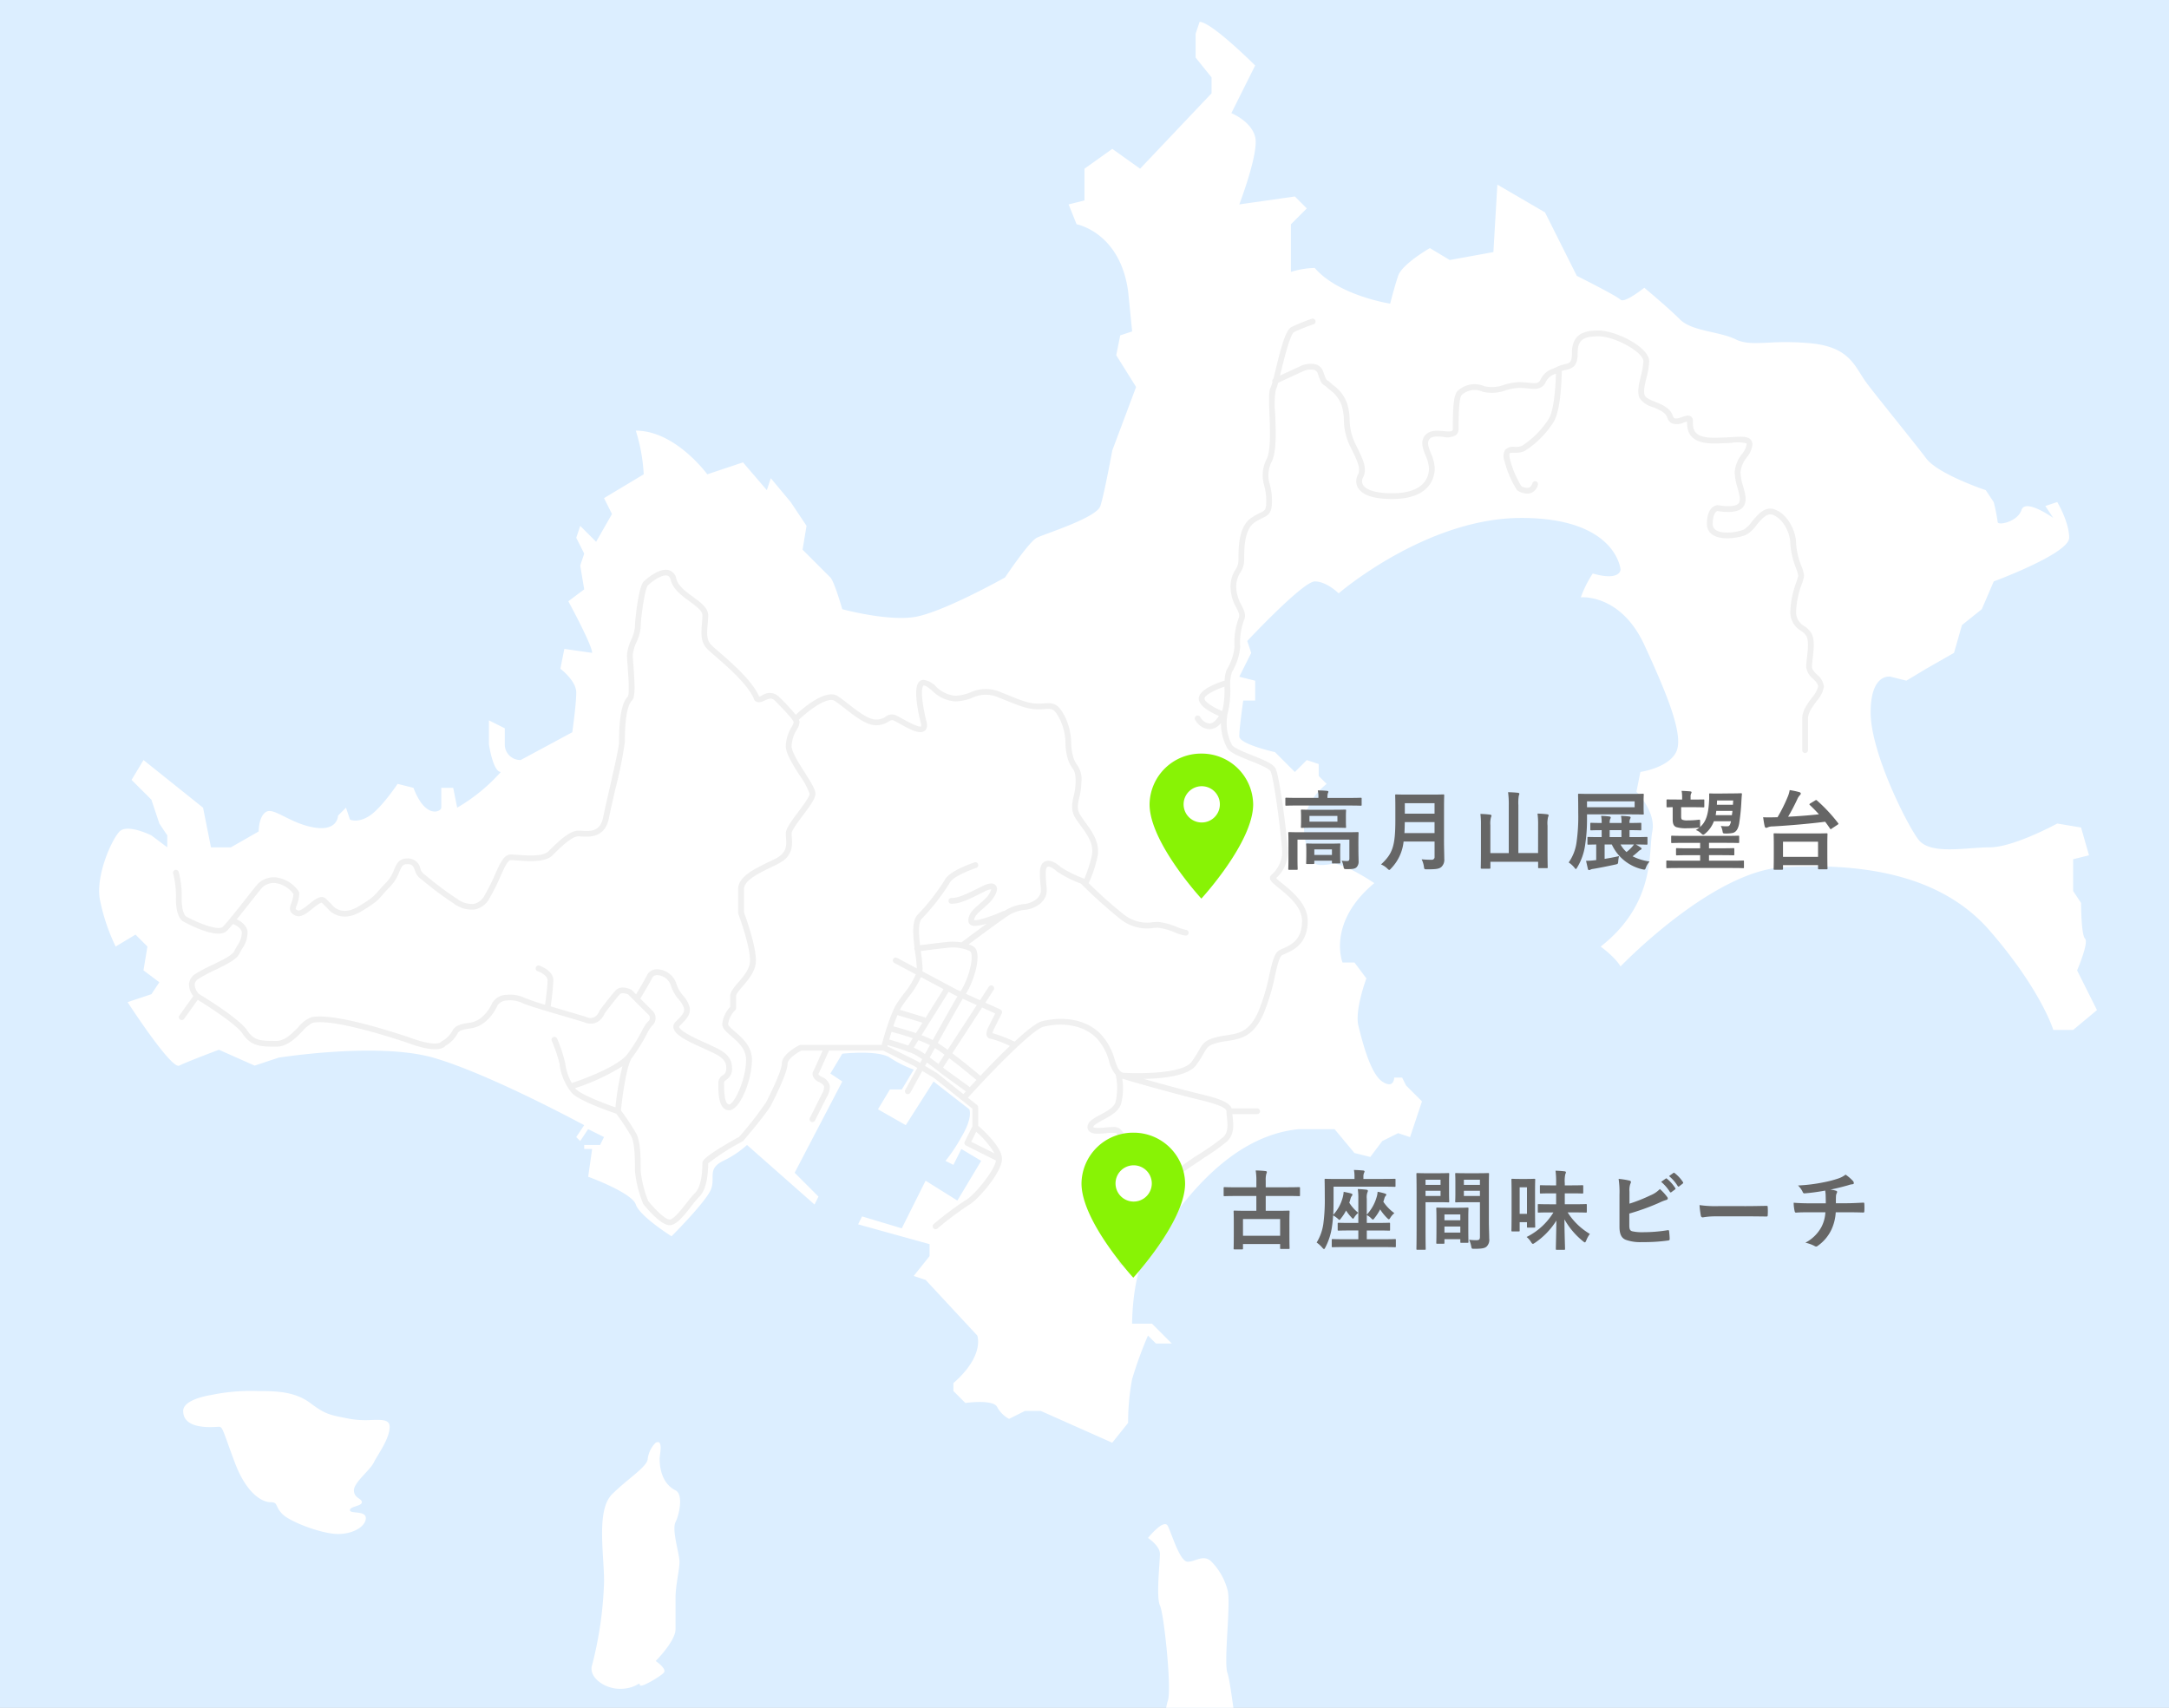
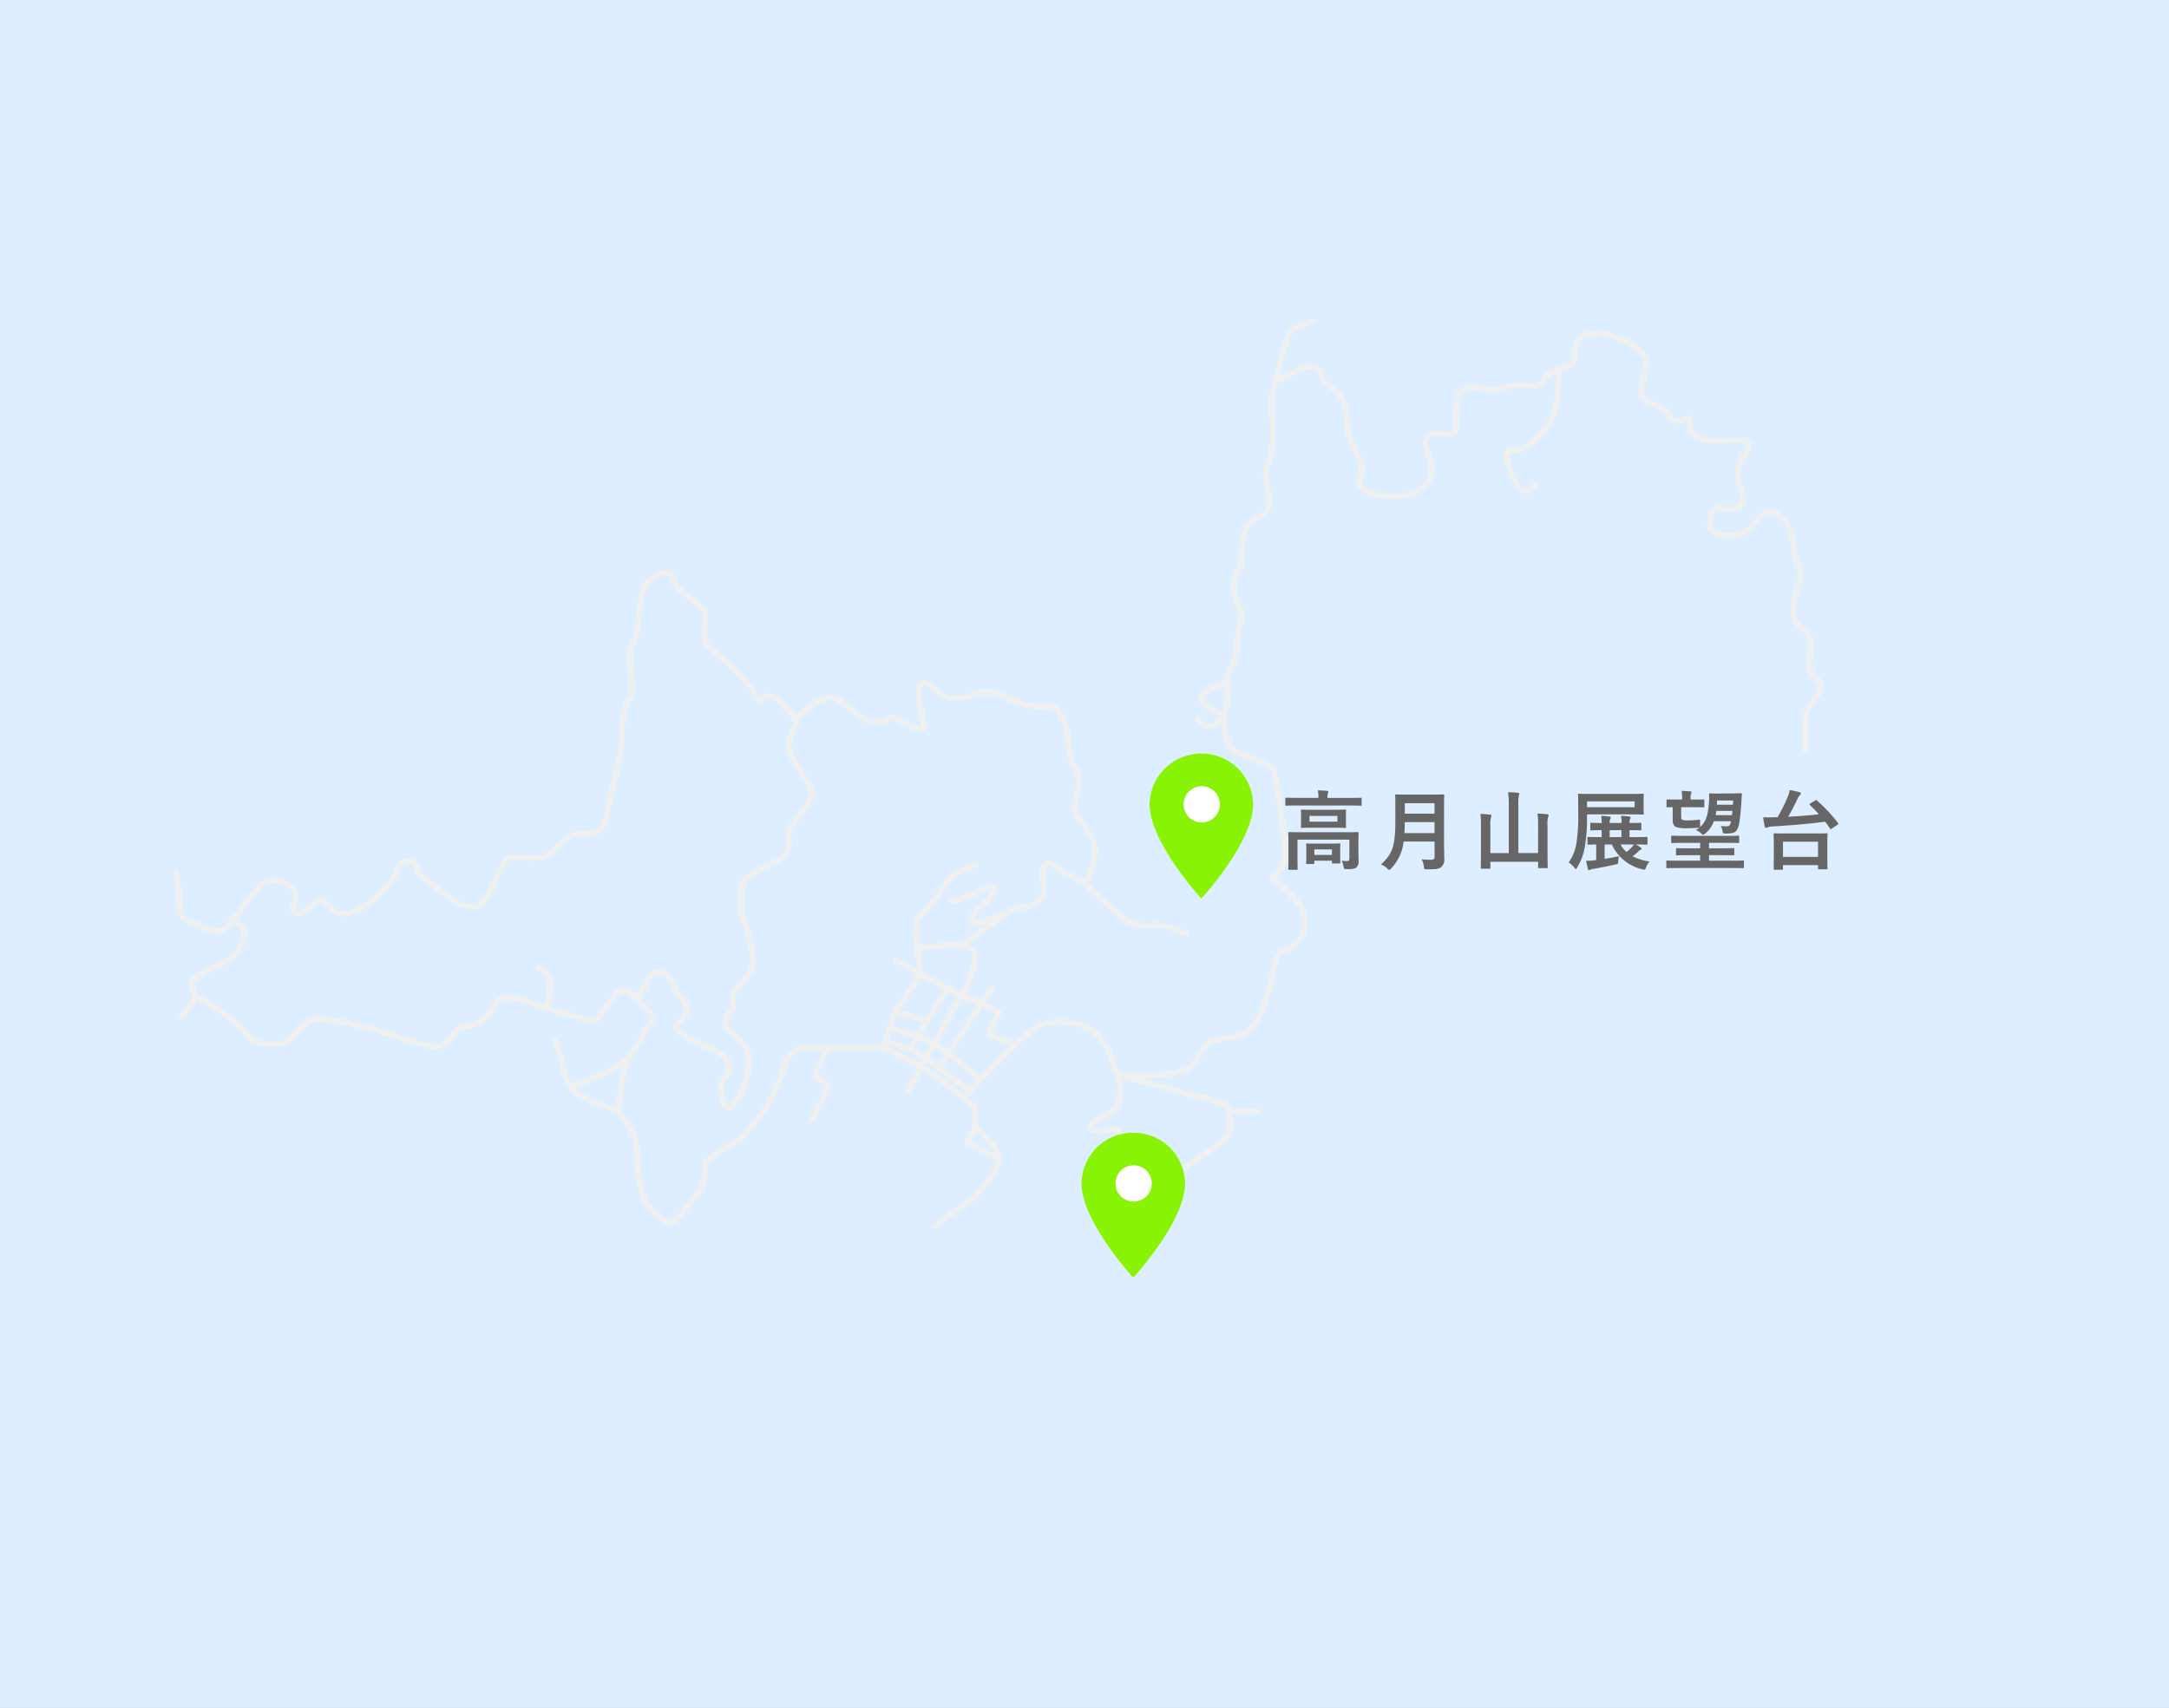
<svg xmlns="http://www.w3.org/2000/svg" width="400" height="315" viewBox="0 0 400 315">
  <rect x="0" y="0" width="400" height="315" fill="#333333" stroke="none" />
  <defs>
    <clipPath id="clip-path">
      <rect id="長方形_28" data-name="長方形 28" width="400" height="315" fill="none" />
    </clipPath>
    <clipPath id="clip-_10">
      <rect width="400" height="315" />
    </clipPath>
  </defs>
  <g id="_10" data-name="10" clip-path="url(#clip-_10)">
    <rect width="400" height="315" fill="#fff" />
    <g id="bg">
      <rect id="長方形_5" data-name="長方形 5" width="400" height="315" fill="#dceeff" />
    </g>
    <g id="グループ_58" data-name="グループ 58">
      <g id="グループ_57" data-name="グループ 57" clip-path="url(#clip-path)">
        <g id="グループ_56" data-name="グループ 56" transform="translate(18.291 4.031)">
-           <path id="合体_15" data-name="合体 15" d="M222.705,423.122c-1.464-2.2-2.929-3.66-5.858-3.66s-4.393-2.2-8.054-5.856-6.59-8.053-7.323-10.249.733-3.661,2.2-5.856,5.125-11.713,5.125-18.3-5.125-22.693-6.59-24.889-2.2-3.66-1.464-5.857,0-7.321,0-7.321l2.2-.732s-.732-9.517-5.857-14.641-3.661-5.857-2.2-7.321,1.465-6.588,2.2-8.784-.732-16.105-1.464-17.569,0-8.052,0-9.517-2.2-2.928-2.2-2.928,2.929-3.661,3.661-2.2,2.2,6.588,3.661,6.588,2.929-1.464,4.393,0a11.8,11.8,0,0,1,2.929,5.124c.733,2.2-.732,13.177,0,15.373s1.464,10.98,2.2,11.713,0,.732,0,2.928,0,8.784.732,10.981.732,7.32,2.2,10.249,12.447,12.444,15.376,13.177,2.2,1.464,4.394,2.2,7.322.732,9.519,2.2a60.829,60.829,0,0,1,10.25,9.517c2.2,2.928,4.393,8.784,3.661,10.981s-2.2,8.052-5.125,10.248-10.251,9.517-12.447,11.713-9.519,10.981-9.519,13.909v8.053s-2.2,3.66-3.661,3.66S224.169,425.319,222.705,423.122ZM90.909,303.067a69.544,69.544,0,0,0,2.2-15.373c0-5.124-1.464-13.177,1.464-16.1s6.59-5.124,6.59-6.588a5.111,5.111,0,0,1,1.464-2.928c1.464-.732.733,2.2.733,2.928s0,4.392,2.929,5.857c1.464.732.732,4.392,0,5.856s.732,5.856.732,7.321-.732,4.393-.732,6.588v5.857c0,2.2-3.662,5.856-3.662,5.856s2.2,1.464,1.464,2.2-4.393,2.928-4.393,2.2-.732.732-3.661.732S90.176,305.262,90.909,303.067ZM33.8,275.249c-1.464-1.464-.732-2.2-2.2-2.2s-4.393-1.464-6.59-7.321-2.2-6.588-2.929-6.588-6.59.732-6.59-2.928c0-2.2,5.125-2.928,5.125-2.928a35.678,35.678,0,0,1,8.787-.732c2.928,0,6.589,0,9.518,2.2s3.661,2.2,7.323,2.929a17.307,17.307,0,0,0,3.925.206c1.966-.057,3.4-.114,3.4,1.258,0,2.2-2.2,5.124-2.929,6.588s-3.661,3.66-3.661,5.124,1.464,1.464,1.464,2.2-2.2.732-2.2,1.464,2.928,0,2.928,1.464-2.2,2.929-5.126,2.929S35.261,276.713,33.8,275.249Zm139.851-19.033h-2.929l-2.929,1.464a5.467,5.467,0,0,1-2.2-2.2c-.732-1.464-5.858-.733-5.858-.733l-2.2-2.2v-1.464c5.857-5.124,4.393-8.785,4.393-8.785l-9.518-10.249-2.2-.732,2.929-3.66v-2.2l-13.18-3.66.732-1.464,7.322,2.2,4.393-8.784,5.857,3.66,4.394-7.321L159,207.9l-1.464,2.928-1.464-.732A29.113,29.113,0,0,0,159,205.7c2.2-3.659,1.464-5.124,1.464-5.124l-6.59-5.124-5.126,8.053-5.125-2.928,2.2-3.66h2.2l2.2-3.661a20.728,20.728,0,0,1-4.393-2.2c-2.2-1.464-8.786-.732-8.786-.732l-2.2,3.66,2.2,1.464-8.787,16.837,4.394,4.393-.732,1.464-12.448-10.981a18.118,18.118,0,0,1-4.393,2.928c-2.929,1.464-1.464,2.928-2.2,5.125s-7.323,8.784-7.323,8.784-5.857-3.661-6.589-5.856-8.787-5.124-8.787-5.124l.733-5.124H89.444v-.732h2.929L93.1,205.7l-2.929-1.464-1.464,2.2-.732-.732,1.464-2.2s-17.573-9.517-27.824-12.445-28.555,0-28.555,0l-4.393,1.464-6.59-2.928s-5.858,2.2-7.322,2.928-9.518-11.712-9.518-11.712l4.393-1.464,1.464-2.2-2.929-2.2.732-4.392-2.2-2.2-3.661,2.2a36.076,36.076,0,0,1-2.928-8.785c-.733-4.392,2.2-10.981,3.661-12.444s5.858.732,5.858.732l2.929,2.2v-2.2l-1.464-2.2-1.464-4.392L5.973,139.82l2.2-3.66,10.983,8.784,1.464,7.321h3.661l5.125-2.928s0-2.928,1.464-3.661,4.393,2.2,8.787,2.928,4.393-2.2,4.393-2.2l1.464-1.464.733,2.2s1.464.732,3.661-.732,5.126-5.857,5.126-5.857l2.928.732c2.2,5.857,5.126,4.392,5.126,3.661v-3.661h2.2l.732,3.661a33.087,33.087,0,0,0,8.054-6.588c-1.464,0-2.2-5.124-2.2-5.124V128.84L74.8,130.3v2.928a2.868,2.868,0,0,0,2.929,2.928l9.518-5.124s.733-5.124.733-7.321-2.929-4.392-2.929-4.392l.733-3.66,5.126.732c0-1.464-4.394-9.517-4.394-9.517l2.929-2.2-.733-4.392.733-2.2L87.98,95.165l.732-2.2L91.641,95.9l2.929-5.124L93.1,87.845l7.322-4.393A32.712,32.712,0,0,0,98.963,75.4c7.322,0,13.179,8.053,13.179,8.053l6.59-2.2,4.393,5.124.733-2.2,3.661,4.392,2.929,4.393-.733,4.392,5.125,5.124c.733.732,2.2,5.856,2.2,5.856s8.054,2.2,13.179,1.464,16.841-7.321,16.841-7.321,4.393-6.588,5.858-7.321S183.9,91.5,184.63,89.309s2.2-10.249,2.2-10.249l4.393-11.713-3.661-5.856.733-3.661,2.2-.732-.732-7.321c-1.464-10.981-9.518-12.445-9.518-12.445l-1.464-3.66,2.929-.733V27.085l5.125-3.66,5.126,3.66,13.179-13.908V10.248L202.2,6.588V2.2l.732-2.2c2.2,0,10.251,8.052,10.251,8.052l-4.393,8.784s3.661,1.464,4.393,4.392-2.929,12.445-2.929,12.445l10.251-1.464,2.2,2.2-2.929,2.928v8.784a15.973,15.973,0,0,1,4.393-.732c4.393,5.124,13.912,6.588,13.912,6.588s.732-2.928,1.465-5.124,5.857-5.124,5.857-5.124l3.66,2.2,8.054-1.464.732-12.445,8.787,5.124L272.5,46.85s7.322,3.661,8.054,4.392,4.393-2.2,4.393-2.2,4.393,3.66,6.59,5.857,7.322,2.2,10.25,3.66c1.674.837,3.587.717,6.285.6a50,50,0,0,1,7.627.134c7.322.733,8.054,4.393,10.251,7.321s8.787,10.981,10.983,13.908,10.983,5.857,10.983,5.857l1.464,2.2a31.705,31.705,0,0,1,.732,3.66c0,.733,3.661,0,4.393-2.2s5.858,1.464,5.858,1.464l-1.464-2.2,2.2-.732s2.2,3.66,2.2,6.588-13.912,8.053-13.912,8.053l-2.2,5.124-3.661,2.928-1.464,5.124-5.125,2.928-3.661,2.2-2.928-.732s-3.661-.732-3.661,6.588,6.589,20.5,8.786,23.426,8.787,1.464,13.179,1.464,12.448-4.392,12.448-4.392l4.393.732,1.465,5.124-2.929.732v5.856l1.464,2.2s0,5.856.733,6.588-1.464,5.857-1.464,5.857l1.464,2.928,2.2,4.392-4.393,3.661h-3.661s-2.2-7.321-11.715-18.3-24.895-12.445-38.074-11.713-30.02,18.3-30.02,18.3-.733-1.464-3.662-3.661c10.251-8.052,8.787-17.569,9.519-21.229s-2.929-7.321-2.929-7.321l.733-3.66s5.125-.732,6.589-3.661-1.464-10.249-5.858-19.765-11.716-8.785-11.716-8.785a20.758,20.758,0,0,1,2.2-4.392c5.126,1.464,5.126-.732,5.126-.732s-.733-9.517-18.306-9.517-33.682,13.909-33.682,13.909-2.2-2.2-4.393-2.2S211.722,114.2,211.722,114.2l.732,2.2-2.2,4.393,2.929.732v3.661h-2.2s-.732,5.124-.732,6.588,6.59,2.928,6.59,2.928l3.661,3.661,2.2-2.2,2.2.732v2.2l1.464,1.464c-7.322,5.857-2.929,13.909-2.2,14.641s3.661,0,3.661,0l2.2.732a42.017,42.017,0,0,1,5.125,2.928c-8.786,7.321-5.858,14.641-5.858,14.641h2.2l2.2,2.928s-2.2,5.857-1.465,8.784,2.2,8.785,4.393,10.249,2.2-.732,2.2-.732h1.464l.732,1.464,2.929,2.928-2.2,6.588-2.2-.732-2.929,1.464-2.2,2.928-2.929-.732-3.66-4.393h-6.59c-15.377,1.464-24.895,19.034-27.824,22.693s-2.929,13.177-2.929,13.177h3.661l3.661,3.661h-2.93l-1.464-1.464a72.925,72.925,0,0,0-2.929,8.052,43.468,43.468,0,0,0-.732,8.053l-2.929,3.661Z" fill="#fff" />
          <path id="合体_16" data-name="合体 16" d="M174.94,174.553a.535.535,0,0,1-.419-.629c.771-3.854,6.043-12.033,7.19-13.78-2.181-2.833-7.216-9.336-7.776-9.9a6.371,6.371,0,0,0-1.871.018c-1.272.111-2.473.216-3.068-.33a1.052,1.052,0,0,1-.343-.8c0-1.013,1.105-1.606,2.385-2.293,1.149-.616,2.45-1.315,2.769-2.268a11.417,11.417,0,0,0,.075-4.936.533.533,0,0,1-.011-.135,6.5,6.5,0,0,1-1.254-2.552,9.995,9.995,0,0,0-2.342-4.275c-2.65-2.649-6.771-2.8-9.744-2.056-1.994.5-9.317,7.989-13.93,13.089l1.686,1.349a.534.534,0,0,1,.2.417v3.413c.939.807,4.367,3.9,4.393,6.078q0,.025,0,.051c-.031,2.564-4.66,7.758-6.152,8.5a59.308,59.308,0,0,0-5.755,4.325.534.534,0,1,1-.684-.821,58.274,58.274,0,0,1,5.96-4.46c1.264-.632,5.145-5.146,5.532-7.261l-5.532-2.765a.534.534,0,0,1-.239-.716l1.408-2.817v-3.277l-7.094-5.673-2.143-1.286c-1.271,2.313-2.18,3.979-2.208,4.03a.534.534,0,0,1-.937-.511c.112-.2,1.006-1.843,2.229-4.069l-.57-.342-5.709-2.852H120.975l-1.822,4.076a.537.537,0,0,1-.11.159h0a.156.156,0,0,0-.026.1c.021.1.2.3.618.511a2.419,2.419,0,0,1,1.475,1.562,3.4,3.4,0,0,1-.5,2.082l-2.2,4.393a.534.534,0,0,1-.478.3.541.541,0,0,1-.239-.057.533.533,0,0,1-.239-.717l2.2-4.392a2.519,2.519,0,0,0,.412-1.4c-.036-.173-.167-.447-.906-.816a1.917,1.917,0,0,1-1.2-1.3,1.207,1.207,0,0,1,.245-.927l1.6-3.574h-3.939c-1.084.565-2.523,1.64-2.523,2.394,0,1.423-1.7,4.993-2.982,7.553-.756,1.512-5.02,6.492-5.2,6.7a.517.517,0,0,1-.146.119,40.908,40.908,0,0,0-6.316,4.03c-.009,2.092-.3,4.813-1.62,6.129a22.193,22.193,0,0,0-1.522,1.818c-1.4,1.781-2.72,3.463-3.981,3.463-1.638,0-4.294-3.216-4.81-3.86a.559.559,0,0,1-.079-.135,21.505,21.505,0,0,1-1.5-6.055c0-2.109,0-5-.676-6.35a40.347,40.347,0,0,0-2.779-4.177c-1.179-.4-6.677-2.309-8.1-3.737a10.139,10.139,0,0,1-2.353-5.5,27.615,27.615,0,0,0-1.427-4.193.534.534,0,0,1,.992-.4,25.844,25.844,0,0,1,1.5,4.59,9.9,9.9,0,0,0,1.2,3.6c1.517-.507,8.228-2.85,10.2-5.267a2.147,2.147,0,0,1,.206-.27,31.085,31.085,0,0,0,2.457-3.964,8.32,8.32,0,0,1,1.139-1.8.858.858,0,0,0,0-1.442l-3.595-3.594c-.4-.177-1.184-.389-1.508-.066-.64.64-2.514,3.118-2.833,3.542a3.442,3.442,0,0,1-.736,1.125,2.6,2.6,0,0,1-2.834.586c-.763-.254-2.229-.684-3.926-1.181-3.218-.943-6.866-2.011-7.859-2.508a5.085,5.085,0,0,0-2.55-.4,2.214,2.214,0,0,0-1.859.9,8.185,8.185,0,0,1-2.3,3.067,5.45,5.45,0,0,1-3.04,1.232c-.927.168-1.729.314-1.985.826a5.968,5.968,0,0,1-2.309,2.367c-.424.512-1.932,1.313-7.143-.641-3.986-1.329-13.686-4.357-17.281-3.637a5.693,5.693,0,0,0-1.887,1.528c-1.257,1.281-2.823,2.874-4.808,2.874-2.917,0-4.679,0-6.3-2.434-1.08-1.62-5.992-4.824-8.236-6.2l-2.512,3.516a.534.534,0,0,1-.869-.62l2.567-3.593a3.41,3.41,0,0,1-.791-2.276,2.456,2.456,0,0,1,1.2-1.819A28.5,28.5,0,0,1,7.3,119.195c1.693-.821,3.612-1.751,3.989-2.5.2-.407.409-.762.59-1.075a4.35,4.35,0,0,0,.818-2.346c0-.832-1.155-1.408-1.631-1.61-.446.531-.832.969-1.119,1.256-1.663,1.663-7.011-1.143-8.066-1.721-.209-.1-1.345-.842-1.345-4.2a16.641,16.641,0,0,0-.507-4.636.534.534,0,0,1,1.013-.337,17.119,17.119,0,0,1,.562,4.973c0,2.712.792,3.27.8,3.275,2.257,1.237,5.984,2.7,6.789,1.9.836-.835,2.714-3.22,4.223-5.136,1.266-1.607,2.057-2.607,2.367-2.917a4.24,4.24,0,0,1,3.094-1.064,6,6,0,0,1,4.291,2.572.535.535,0,0,1,.117.334,6.015,6.015,0,0,1-.465,2.238c-.269.725-.269.725.17.945.417.207,1.39-.578,2.1-1.152,1.064-.862,2.271-1.839,3.164-.944l1.1,1.1a.579.579,0,0,1,.057.067c.062.084,1.612,2.119,4.782.219,2.515-1.509,2.866-1.916,3.636-2.808.325-.377.73-.847,1.387-1.5a7.127,7.127,0,0,0,1.564-2.5c.448-1.055.871-2.051,2.475-2.051a2.323,2.323,0,0,1,2.359,1.829,1.917,1.917,0,0,0,.809,1.154.5.5,0,0,1,.138.1,58.33,58.33,0,0,0,5.776,4.326,4.574,4.574,0,0,0,3.137.978,2.95,2.95,0,0,0,1.966-1.541,35.863,35.863,0,0,0,1.969-3.934c.947-2.116,1.631-3.646,2.882-3.646.323,0,.764.032,1.274.07,1.751.128,4.681.341,5.67-.646,1.613-1.612,3.818-3.817,5.5-3.817.2,0,.431.013.677.027,1.585.093,3.38.2,3.925-2.526.264-1.321.713-3.283,1.188-5.361.772-3.37,1.731-7.565,1.731-8.443,0-4.582.53-7.339,1.621-8.43.348-.518.079-4.121-.037-5.66-.067-.893-.119-1.6-.119-2.015a8.209,8.209,0,0,1,.77-2.761,7.638,7.638,0,0,0,.694-2.363c0-1.173.651-7.461,1.621-8.43.026-.026,2.729-2.621,4.641-2.092a2,2,0,0,1,1.38,1.608c.328,1.308,1.731,2.337,3.089,3.332,1.433,1.05,2.785,2.041,2.785,3.386,0,.584-.049,1.16-.1,1.717-.131,1.528-.243,2.848.672,3.762.312.312.864.791,1.5,1.344,2.278,1.973,6.057,5.249,7.326,8.172a3.35,3.35,0,0,0,.589-.235,2.409,2.409,0,0,1,3.029.236,39.052,39.052,0,0,1,3.129,3.365c1.386-1.285,5.594-4.886,7.773-3.432.62.413,1.28.927,1.979,1.471,1.7,1.327,3.637,2.832,5.047,2.832a2.958,2.958,0,0,0,1.76-.523,1.9,1.9,0,0,1,2.139-.153c.236.118.547.292.9.489.759.424,3.067,1.714,3.521,1.443a1.123,1.123,0,0,0-.051-.592c-.568-2.275-1.377-6.278-.4-7.528a1.132,1.132,0,0,1,.919-.455,3.875,3.875,0,0,1,2.264,1.214,5.662,5.662,0,0,0,3.594,1.714,7.885,7.885,0,0,0,2.725-.6,6.852,6.852,0,0,1,5.528-.1c.492.2.944.38,1.364.55,2.638,1.07,3.962,1.607,5.759,1.607.385,0,.732-.024,1.038-.045,1.628-.112,2.538-.052,3.833,2.536a11.46,11.46,0,0,1,1.108,4.809,10.046,10.046,0,0,0,.386,2.582,5.172,5.172,0,0,0,.733,1.471,4.447,4.447,0,0,1,.759,3.09,12.345,12.345,0,0,1-.388,2.858c-.3,1.346-.5,2.234.3,3.434.252.378.526.757.8,1.138,1.343,1.852,2.865,3.951,2.2,6.608a23.954,23.954,0,0,1-1.5,4.5.533.533,0,0,1-.082.121,81.172,81.172,0,0,0,6.515,5.8,6.834,6.834,0,0,0,5.346,1.411c.325-.028.632-.053.923-.053a12.246,12.246,0,0,1,3.531.951,9.725,9.725,0,0,0,1.6.512.534.534,0,1,1,0,1.068,7.334,7.334,0,0,1-1.965-.578,12.043,12.043,0,0,0-3.161-.885c-.245,0-.531.024-.834.05a7.841,7.841,0,0,1-6.076-1.621,88.842,88.842,0,0,1-7.3-6.561,21.1,21.1,0,0,1-4.47-2.273c-.512-.512-1.337-.984-1.68-.839-.163.068-.337.416-.337,1.194a20,20,0,0,0,.113,2.031c.127,1.359.212,2.257-1,3.47a5.248,5.248,0,0,1-3.025,1.261,7.208,7.208,0,0,0-2.914,1c-1.728,1.152-5.793,4.17-7.38,5.353a6.826,6.826,0,0,1,.733.314,1.572,1.572,0,0,1,.789,1.076c.515,1.937-.86,5.96-2.041,7.738l2.607,1.184,1.62-2.492a.534.534,0,1,1,.9.582l-1.532,2.357,2.77,1.259a.533.533,0,0,1,.256.725l-1.464,2.928a3.187,3.187,0,0,0-.255.714,26.092,26.092,0,0,1,4.081,1.572c2.128-1.97,4.053-3.516,5.085-3.774,1.581-.4,7.027-1.394,10.758,2.336a11.01,11.01,0,0,1,2.6,4.693c.46,1.379.763,2.187,1.522,2.477,3.029.195,11,.206,12.646-1.987a18.565,18.565,0,0,0,1.37-2.121c.775-1.36,1.176-1.933,3.32-2.469.6-.151,1.2-.241,1.776-.328,2.292-.347,4.271-.646,5.917-4.488a37.886,37.886,0,0,0,2-6.7c.551-2.437.916-4.048,1.916-4.548.177-.088.374-.177.585-.272,1.483-.664,3.513-1.572,3.513-5.107,0-2.581-2.586-4.677-4.3-6.063-1.025-.831-1.589-1.288-1.617-1.816a.715.715,0,0,1,.212-.551,5.732,5.732,0,0,0,2.04-4.015c0-2.279-1.479-13.812-2.14-15.134-.275-.551-2.282-1.353-3.748-1.94-2.4-.957-3.88-1.6-4.307-2.453a9.785,9.785,0,0,1-1.093-4.519,2.848,2.848,0,0,1-2.091,1.154,3.229,3.229,0,0,1-2.674-1.759.534.534,0,1,1,.955-.478,2.193,2.193,0,0,0,1.719,1.17c.693,0,1.338-.782,1.715-1.389-1.241-.523-3.713-1.748-3.713-3.2,0-1.684,3.545-2.937,4.776-3.321a5.067,5.067,0,0,1,.405-2.042,9.943,9.943,0,0,0,1.409-4.154,12.863,12.863,0,0,1,.788-5.363c.235-.47-.008-1-.457-1.9a7.921,7.921,0,0,1-1.063-3.716,5.613,5.613,0,0,1,.882-3.24,3.272,3.272,0,0,0,.582-1.885c0-2.3,0-6.142,2.435-7.764a11.938,11.938,0,0,1,1.539-.859c.976-.471,1.152-.556,1.152-2.358a11.654,11.654,0,0,0-.344-2.578,6.569,6.569,0,0,1,.4-4.981c.8-1.592.65-5.292.533-8.266-.105-2.671-.148-4.216.2-4.911a6.94,6.94,0,0,0,.347-1.03.535.535,0,0,1,.165-.613c.143-.546.3-1.173.454-1.814,1.064-4.334,1.843-7.216,2.934-7.762A34.579,34.579,0,0,1,210.022.028a.534.534,0,0,1,.337,1.013,34.044,34.044,0,0,0-3.591,1.435c-.731.365-1.841,4.888-2.374,7.061-.083.336-.162.659-.238.965l3.615-1.668a4.348,4.348,0,0,1,3.156-.34,2.18,2.18,0,0,1,1.234,1.388c.455,1.362.566,1.428.737,1.528a2.622,2.622,0,0,1,.6.46c.146.146.332.3.548.474a6.921,6.921,0,0,1,2.51,3.395,10.858,10.858,0,0,1,.439,2.853,10.43,10.43,0,0,0,1,4.4c1.493,2.987,2.315,4.631,1.464,6.335a1.383,1.383,0,0,0,.012,1.366c.352.568,1.516,1.522,5.368,1.522,6.127,0,6.788-3.211,6.788-4.59a6.814,6.814,0,0,0-.629-2.359c-.507-1.285-1.081-2.741.053-3.875.85-.85,2.136-.736,3.27-.635.614.055,1.378.123,1.6-.079a.506.506,0,0,0,.1-.372c0-3.942.142-6.219.889-6.966a4.58,4.58,0,0,1,4.94-.861,6.337,6.337,0,0,0,3.647-.273,10.864,10.864,0,0,1,2.773-.487,16.4,16.4,0,0,1,1.7.108c1.375.138,1.866.151,2.214-.545a3.8,3.8,0,0,1,2.327-2.047c.251-.111.529-.232.841-.388a5.5,5.5,0,0,1,1.267-.414c.938-.218,1.366-.317,1.366-2.036,0-3.686,2.368-4.194,4.927-4.194,3.16,0,9.321,3.055,9.321,5.658a13.661,13.661,0,0,1-.5,3.054c-.309,1.282-.628,2.609-.285,3.3.232.464,1.037.791,1.888,1.137,1.3.529,2.778,1.129,3.266,2.593.112.337.258.408.305.431.321.158.934-.059,1.427-.233.6-.211,1.159-.409,1.592-.1a.922.922,0,0,1,.364.806c0,1.466,0,3.127,3.86,3.127,1.272,0,2.376-.063,3.264-.114,1.8-.1,2.883-.165,3.471.391a1.3,1.3,0,0,1,.388.989,4.436,4.436,0,0,1-1.024,2.339,5.141,5.141,0,0,0-1.173,2.785,9.8,9.8,0,0,0,.491,2.592c.359,1.273.7,2.475.185,3.5-.849,1.7-4.236,1.156-4.9,1.031-.318.058-.9.616-.9,2.39a1.24,1.24,0,0,0,.626,1.149c1.28.791,4.131.367,5.191-.163a6.06,6.06,0,0,0,1.428-1.431c1.044-1.268,2.347-2.844,4.105-2.258,2.408.8,4.026,3.938,4.026,6.363a14.093,14.093,0,0,0,.99,4.137,6.476,6.476,0,0,1,.475,1.719,6.132,6.132,0,0,1-.407,1.551,16.5,16.5,0,0,0-1.057,5.036,2.944,2.944,0,0,0,1.529,2.751,4.055,4.055,0,0,1,1.343,1.4c.582,1.163.375,2.939.193,4.506a15.8,15.8,0,0,0-.137,1.589c0,.511.458.969.942,1.453a3.232,3.232,0,0,1,1.255,2.207,5.2,5.2,0,0,1-1.347,2.668c-.741,1.01-1.582,2.155-1.582,3.189V79.6a.534.534,0,0,1-1.068,0V73.739c0-1.383.95-2.678,1.789-3.82a5.073,5.073,0,0,0,1.14-2.036c0-.511-.458-.969-.942-1.453a3.237,3.237,0,0,1-1.254-2.208,16.133,16.133,0,0,1,.144-1.713c.156-1.348.352-3.026-.088-3.9a3.145,3.145,0,0,0-1.027-1.025,3.984,3.984,0,0,1-1.957-3.607,17.368,17.368,0,0,1,1.112-5.374,7.9,7.9,0,0,0,.352-1.214,8.738,8.738,0,0,0-.415-1.368,14.856,14.856,0,0,1-1.049-4.489c0-2.011-1.354-4.7-3.3-5.35-.988-.33-1.844.59-2.945,1.924a6.425,6.425,0,0,1-1.773,1.707c-1.2.6-4.493,1.188-6.23.116a2.307,2.307,0,0,1-1.133-2.057c0-3.422,1.917-3.462,2-3.462a.522.522,0,0,1,.1.011c1.064.211,3.4.381,3.811-.447.329-.659.057-1.621-.258-2.735A10.75,10.75,0,0,1,288,28.352a6.045,6.045,0,0,1,1.355-3.382,3.826,3.826,0,0,0,.842-1.741.3.3,0,0,0-.053-.213,6.408,6.408,0,0,0-2.677-.1c-.9.052-2.023.116-3.325.116-4.784,0-4.924-2.571-4.928-4.062-.157.04-.373.117-.532.173a2.977,2.977,0,0,1-2.252.186,1.7,1.7,0,0,1-.849-1.053c-.333-1-1.514-1.478-2.656-1.942a4.331,4.331,0,0,1-2.441-1.649c-.519-1.037-.169-2.488.2-4.024a12.96,12.96,0,0,0,.473-2.8c0-1.673-5.244-4.59-8.252-4.59-2.957,0-3.859.731-3.859,3.126,0,2.378-.951,2.788-2.193,3.077a6.147,6.147,0,0,0-.738.2c-.021,1.522-.189,7.417-1.552,9.46a17.241,17.241,0,0,1-5.33,5.306,3.979,3.979,0,0,1-1.812.3c-.36,0-.81,0-.9.121-.028.037-.16.265.065,1.167a18,18,0,0,0,2.063,4.864,1.954,1.954,0,0,0,1.4.286,1.131,1.131,0,0,0,.639-.8.534.534,0,1,1,1.013.337,2.135,2.135,0,0,1-1.307,1.469,2.03,2.03,0,0,1-.664.107,3.518,3.518,0,0,1-1.761-.569.535.535,0,0,1-.148-.148,18.6,18.6,0,0,1-2.27-5.291,2.363,2.363,0,0,1,.128-2.084,2.049,2.049,0,0,1,1.773-.536,2.976,2.976,0,0,0,1.306-.183,16.379,16.379,0,0,0,4.92-4.943c.994-1.491,1.3-5.974,1.363-8.379l-.1.046a2.815,2.815,0,0,0-1.8,1.547c-.7,1.39-1.948,1.265-3.277,1.131a15.445,15.445,0,0,0-1.595-.1,9.918,9.918,0,0,0-2.5.45,7.234,7.234,0,0,1-4.26.254,3.556,3.556,0,0,0-3.847.6c-.575.576-.575,4.67-.575,6.211a1.5,1.5,0,0,1-.448,1.16,3.146,3.146,0,0,1-2.413.355c-.946-.084-1.924-.171-2.421.326-.608.608-.325,1.433.186,2.73a7.674,7.674,0,0,1,.7,2.75c0,1.327-.566,5.658-7.856,5.658-3.333,0-5.444-.682-6.276-2.028a2.428,2.428,0,0,1-.059-2.405c.613-1.225-.038-2.527-1.464-5.379a11.456,11.456,0,0,1-1.108-4.808,10.088,10.088,0,0,0-.386-2.582,5.927,5.927,0,0,0-2.173-2.906c-.228-.186-.444-.362-.627-.545a1.605,1.605,0,0,0-.384-.294c-.475-.278-.673-.5-1.208-2.11a1.121,1.121,0,0,0-.628-.739,3.364,3.364,0,0,0-2.289.315l-4.421,2.04a8.621,8.621,0,0,1-.464,1.381,17.933,17.933,0,0,0-.088,4.392c.129,3.257.274,6.947-.645,8.785a5.556,5.556,0,0,0-.312,4.279,12.662,12.662,0,0,1,.369,2.8c0,2.268-.455,2.691-1.755,3.319a11.015,11.015,0,0,0-1.412.786c-1.959,1.306-1.959,4.793-1.959,6.876a4.3,4.3,0,0,1-.725,2.418,4.588,4.588,0,0,0-.739,2.706,6.935,6.935,0,0,0,.95,3.239c.485.97.943,1.886.458,2.856a12.1,12.1,0,0,0-.676,4.885,10.829,10.829,0,0,1-1.521,4.631,7.421,7.421,0,0,0-.309,2.872A17.491,17.491,0,0,1,194.6,72.4a8.672,8.672,0,0,0,.692,6.22c.275.551,2.282,1.354,3.748,1.939,2.4.958,3.88,1.6,4.307,2.454.786,1.571,2.253,13.362,2.253,15.611a6.546,6.546,0,0,1-2.162,4.577,13.907,13.907,0,0,0,1.13.976c1.754,1.422,4.692,3.8,4.692,6.893,0,4.226-2.595,5.387-4.145,6.081-.2.087-.38.17-.543.252-.547.274-.938,2-1.353,3.828a38.7,38.7,0,0,1-2.057,6.885c-1.881,4.388-4.35,4.762-6.738,5.124-.553.084-1.125.17-1.677.308-1.787.447-1.988.8-2.652,1.962a19.43,19.43,0,0,1-1.444,2.232c-1.47,1.961-6.151,2.431-9.645,2.495,3.2.9,7.329,2.019,9.348,2.523l.887.218c2.8.683,5.457,1.332,6,2.694h4.694a.534.534,0,1,1,0,1.068h-4.565c.015.176.034.361.054.55.147,1.389.329,3.119-.969,4.418a39.333,39.333,0,0,1-4.215,3.024c-2.938,1.97-6.594,4.42-7.433,5.679-2.224,3.334-6.6,10.491-7.243,13.718a.535.535,0,0,1-.629.418ZM85.462,150.365c.788,1.577.788,4.489.788,6.828a20.319,20.319,0,0,0,1.4,5.586c1.157,1.432,3.106,3.4,3.926,3.4.741,0,2.186-1.839,3.142-3.056a22.809,22.809,0,0,1,1.606-1.912c.831-.832,1.308-2.828,1.308-5.479,0-.312,0-1.041,6.781-4.812a64.9,64.9,0,0,0,4.991-6.407c1.907-3.815,2.872-6.2,2.872-7.082,0-1.744,2.894-3.24,3.224-3.406a.54.54,0,0,1,.239-.056H130.7c.364-1.384,1.611-5.885,2.9-7.815.375-.562.8-1.126,1.207-1.672a14.016,14.016,0,0,0,2.168-3.527l-3.914-2.087a.534.534,0,1,1,.5-.942l3.608,1.923a24.565,24.565,0,0,0-.265-2.609c-.032-.242-.064-.487-.1-.733a.534.534,0,0,1-.062-.5c-.3-2.485-.466-5,.579-6.044a39.615,39.615,0,0,0,5.026-6.45c.808-1.616,4.963-3.039,5.434-3.2a.534.534,0,1,1,.338,1.012c-1.617.539-4.356,1.739-4.817,2.661a40.636,40.636,0,0,1-5.225,6.727c-.669.668-.536,2.884-.308,4.872,1.508-.2,5.163-.659,5.787-.659a10.651,10.651,0,0,1,1.846.131l.03-.024c.15-.112,2.415-1.81,4.625-3.422a8.071,8.071,0,0,1-2.147.4,1.517,1.517,0,0,1-.817-.182.881.881,0,0,1-.41-.765c0-1.317.91-2.1,1.964-3.017.365-.315.742-.642,1.121-1.021a3.839,3.839,0,0,0,1.125-1.768,3.2,3.2,0,0,0-1.241.427c-3,1.5-4.507,2.253-6.1,2.253a.534.534,0,1,1,0-1.068c1.338,0,2.766-.714,5.613-2.137.5-.248,1.992-.995,2.606-.141.643.89-.538,2.476-1.252,3.19-.406.406-.816.76-1.177,1.074-.973.841-1.542,1.369-1.592,2.1.626.121,3.03-.62,5.345-1.661a.532.532,0,0,1,.269-.045l.142-.1A8.172,8.172,0,0,1,156.83,108a4.32,4.32,0,0,0,2.461-.966c.858-.858.817-1.3.693-2.616-.052-.556-.117-1.248-.117-2.131,0-1.173.336-1.907,1-2.181.989-.407,2.253.48,2.844,1.071a21.887,21.887,0,0,0,4.214,2.078.547.547,0,0,1,.138.081,25.754,25.754,0,0,0,1.343-4.108c.544-2.176-.705-3.9-2.029-5.723-.285-.393-.568-.782-.826-1.171-1.054-1.581-.761-2.882-.452-4.26a11.291,11.291,0,0,0,.362-2.624c0-1.645-.228-1.982-.574-2.49a6.224,6.224,0,0,1-.863-1.734,10.831,10.831,0,0,1-.438-2.852,10.428,10.428,0,0,0-1-4.4c-1.036-2.072-1.481-2.041-2.8-1.949-.325.023-.691.048-1.113.048-2.006,0-3.394-.563-6.161-1.685-.419-.17-.869-.353-1.359-.548a5.821,5.821,0,0,0-4.778.111,8.861,8.861,0,0,1-3.078.659,6.6,6.6,0,0,1-4.274-1.96c-.6-.5-1.169-.969-1.583-.969-.027,0-.043,0-.077.044-.386.5-.365,2.775.595,6.613.2.8.087,1.375-.338,1.7-.885.677-2.574-.177-4.69-1.36-.335-.188-.63-.353-.854-.465-.505-.253-.645-.168-1.11.112a4.013,4.013,0,0,1-2.312.676c-1.776,0-3.773-1.554-5.7-3.057-.683-.532-1.328-1.034-1.915-1.425-1.283-.854-4.631,1.59-6.606,3.467a1.251,1.251,0,0,1,.114.481,3.146,3.146,0,0,1-.508,1.35,6.287,6.287,0,0,0-.956,3.042c0,1.054,1.356,3.189,2.446,4.9,1.207,1.9,1.948,3.107,1.948,3.88,0,.849-.87,2.07-2.3,3.981-.882,1.176-2.09,2.785-2.09,3.339,0,.22.018.457.036.707.1,1.394.258,3.5-2.528,4.9-.365.182-.741.366-1.121.549-2.424,1.176-5.174,2.508-5.174,4.1v4.3c.291.788,2.2,6.059,2.2,8.881,0,1.913-1.345,3.48-2.426,4.739-.607.708-1.236,1.44-1.236,1.849v2.2a.534.534,0,0,1-.156.377,4.485,4.485,0,0,0-1.308,2.551c0,.322.681.908,1.281,1.425,1.313,1.13,3.112,2.676,3.112,5.164,0,3.764-2.21,9.318-4.2,9.318s-2-3.2-2-4.926a1.693,1.693,0,0,1,.842-1.541c.348-.252.622-.451.622-1.387,0-1.592-1.421-2.261-2.8-2.909-.2-.093-.389-.184-.571-.274-.233-.116-.58-.271-.992-.454-2.693-1.2-5.131-2.384-5.373-3.691a1.2,1.2,0,0,1,.369-1.1c1.526-1.525,1.9-1.969,1.365-3.044a5.626,5.626,0,0,0-.812-1.186,6.715,6.715,0,0,1-1.414-2.544,2.792,2.792,0,0,0-2.342-1.856,1.054,1.054,0,0,0-1.067.462c-.6,1.191-1.76,3.114-2.216,3.857l2.116,2.115a1.9,1.9,0,0,1,0,2.951,8.255,8.255,0,0,0-.955,1.549,32.163,32.163,0,0,1-2.51,4.053.522.522,0,0,1-.068.093l-.078.105q-.059.079-.124.158c-.872,1.424-1.636,6.442-1.947,9.617A40.531,40.531,0,0,1,85.462,150.365Zm89.228-.87c.659.658,6.04,7.626,7.69,9.768a52.362,52.362,0,0,1,7.269-5.412,42.064,42.064,0,0,0,4.055-2.892c.939-.938.8-2.266.663-3.55a11.664,11.664,0,0,1-.087-1.2c0-.9-3.313-1.708-5.292-2.191l-.894-.22c-2.685-.671-10.542-2.8-13.04-3.613a11.238,11.238,0,0,1-.236,4.728c-.451,1.356-1.952,2.162-3.276,2.872-.811.435-1.821.977-1.821,1.352.206.242,1.587.121,2.25.063.506-.044.969-.085,1.373-.085A1.855,1.855,0,0,1,174.69,149.495Zm-27.485,2.335,4.311,2.155a16.257,16.257,0,0,0-3.393-3.991Zm-72.827-9.656c1.014,1.014,5.093,2.575,7.213,3.316a53.97,53.97,0,0,1,1.289-7.578,39.887,39.887,0,0,1-8.715,4.032C74.235,142.024,74.306,142.1,74.379,142.174Zm15.155-22.139a3.849,3.849,0,0,1,3.28,2.583,5.747,5.747,0,0,0,1.221,2.2,6.606,6.606,0,0,1,.947,1.391c.9,1.808-.078,2.79-1.564,4.277-.086.086-.079.125-.075.153.16.863,3.5,2.349,4.758,2.909.429.191.792.353,1.035.474.174.087.359.175.549.264,1.437.677,3.407,1.606,3.407,3.874a2.357,2.357,0,0,1-1.064,2.252c-.291.211-.4.29-.4.676,0,.955,0,3.859.93,3.859.883,0,3.127-4.494,3.127-8.25,0-2-1.519-3.3-2.74-4.355-.924-.794-1.653-1.422-1.653-2.234a5.314,5.314,0,0,1,1.464-3.139v-1.986c0-.8.692-1.611,1.493-2.544,1.017-1.184,2.169-2.527,2.169-4.044,0-2.8-2.141-8.54-2.163-8.6a.544.544,0,0,1-.033-.188v-4.392c0-2.258,2.936-3.682,5.776-5.058.376-.182.748-.363,1.11-.544,2.145-1.072,2.041-2.491,1.941-3.863-.021-.276-.039-.54-.039-.784,0-.848.87-2.07,2.3-3.98.881-1.175,2.09-2.786,2.09-3.34a13.145,13.145,0,0,0-1.782-3.309c-1.283-2.022-2.611-4.112-2.611-5.476a7.273,7.273,0,0,1,1.083-3.547,3.5,3.5,0,0,0,.382-.846c-.09-.6-2.483-2.993-3.5-4.015-.565-.565-1.062-.377-1.824-.023-.536.249-1.27.59-1.837.023a.546.546,0,0,1-.119-.179c-1.09-2.726-4.858-5.991-7.109-7.941-.681-.591-1.22-1.057-1.558-1.4-1.266-1.265-1.121-2.965-.981-4.608.045-.535.092-1.088.092-1.626,0-.8-1.14-1.639-2.348-2.525-1.441-1.055-3.073-2.252-3.494-3.934-.178-.713-.517-.807-.628-.838-1-.274-2.952,1.17-3.6,1.819-.519.578-1.308,5.872-1.308,7.675a8.209,8.209,0,0,1-.77,2.76,7.632,7.632,0,0,0-.694,2.365c0,.378.054,1.1.117,1.936.3,4,.332,5.889-.274,6.494s-1.308,2.412-1.308,7.675a76.919,76.919,0,0,1-1.757,8.681c-.473,2.07-.921,4.026-1.182,5.332-.727,3.634-3.53,3.47-5.033,3.383-.224-.013-.432-.026-.616-.026-1.243,0-3.436,2.192-4.746,3.5-1.335,1.336-4.446,1.11-6.506.957-.489-.036-.912-.067-1.2-.067-.559,0-1.214,1.465-1.907,3.015a36.688,36.688,0,0,1-2.028,4.047,3.963,3.963,0,0,1-2.7,2.043A5.546,5.546,0,0,1,51.7,107.83a58.344,58.344,0,0,1-5.843-4.374,2.936,2.936,0,0,1-1.243-1.672c-.3-.746-.46-1.157-1.367-1.157-.855,0-1.04.336-1.492,1.4a8.138,8.138,0,0,1-1.792,2.834c-.63.629-1,1.063-1.334,1.445-.82.952-1.232,1.429-3.894,3.027-3.752,2.253-5.867-.1-6.165-.466l-1.077-1.077c-.214-.215-1.205.588-1.738,1.019-1.089.882-2.215,1.794-3.249,1.276-1.3-.648-.962-1.548-.693-2.271a5.218,5.218,0,0,0,.394-1.681,4.887,4.887,0,0,0-3.4-2.026,3.191,3.191,0,0,0-2.279.754c-.281.281-1.253,1.516-2.283,2.823-.823,1.045-1.7,2.161-2.483,3.12.756.367,1.994,1.167,1.994,2.464a5.3,5.3,0,0,1-.962,2.88c-.182.315-.37.642-.559,1.019-.539,1.077-2.453,2-4.479,2.987a27.917,27.917,0,0,0-3.025,1.61,1.432,1.432,0,0,0-.732,1.036,2.7,2.7,0,0,0,.774,1.761c.776.468,7.437,4.528,8.893,6.711,1.305,1.958,2.508,1.958,5.413,1.958,1.536,0,2.87-1.357,4.046-2.555a5.738,5.738,0,0,1,2.44-1.827c3.705-.738,12.772,1.987,17.846,3.678,4.858,1.82,5.892,1.021,5.972.949a.543.543,0,0,1,.211-.188,4.967,4.967,0,0,0,1.957-1.957c.5-.99,1.642-1.2,2.75-1.4A4.611,4.611,0,0,0,56.783,129a7.331,7.331,0,0,0,2.1-2.79,3.165,3.165,0,0,1,2.717-1.482,6.151,6.151,0,0,1,3.124.512,37.291,37.291,0,0,0,3.889,1.315c.151-1.069.464-3.423.464-4.5,0-.881-1.356-1.532-1.832-1.691a.533.533,0,1,1,.338-1.012c.1.034,2.562.874,2.562,2.7a47.464,47.464,0,0,1-.5,4.808c.922.275,1.872.553,2.758.813,1.708.5,3.183.933,3.964,1.193a1.567,1.567,0,0,0,1.741-.329,2.338,2.338,0,0,0,.511-.8.556.556,0,0,1,.079-.151c.091-.121,2.229-2.967,2.979-3.718.976-.975,2.628-.192,2.812-.1a.52.52,0,0,1,.139.1l.768.768c.513-.842,1.518-2.518,2.038-3.558a2.01,2.01,0,0,1,1.882-1.057Q89.424,120.026,89.533,120.035Zm51.373,19.131a.547.547,0,0,1,.059.041l4.8,3.84.456-.5-4.44-3.221c-.034-.027-1.382-1.1-2.746-2.1l-.339.616Zm1.523-.692,4.519,3.278c.359-.389.771-.833,1.222-1.315-.631-.528-2.9-2.409-5.031-4.028l-1.128,1.734C142.249,138.33,142.4,138.451,142.429,138.474Zm6.474,1.183c1.6-1.7,3.565-3.716,5.44-5.5a20.257,20.257,0,0,0-3.461-1.319.824.824,0,0,1-.722-.382c-.328-.531.012-1.389.245-1.854l1.217-2.433-2.412-1.1-5.487,8.439C145.96,137.2,148.321,139.169,148.9,139.657Zm-7.738-2.171,1.117-1.718c-.642-.471-1.247-.9-1.765-1.225-.326.589-.647,1.171-.961,1.739C140.123,136.694,140.688,137.12,141.165,137.486Zm-3.955-.536.571.342.38-.69a13.33,13.33,0,0,0-1.428-.893c-.254-.127-.576-.263-.934-.4h-.017a.531.531,0,0,1-.283-.081.543.543,0,0,1-.082-.063c-1.561-.572-3.537-1.133-3.622-1.156l-.055.207Zm0-2.2a13.81,13.81,0,0,1,1.468.909l.913-1.653a20.736,20.736,0,0,0-2.132-.91l-.862,1.377C136.823,134.572,137.03,134.665,137.209,134.754Zm5.655.118,5.362-8.247-2.584-1.174c-.99,1.666-2.812,4.916-4.609,8.158C141.574,133.949,142.2,134.387,142.865,134.872Zm-10.783-1.894c.106.031,1.926.546,3.5,1.11l.847-1.353c-1.613-.548-3.19-.983-3.922-1.177-.16.509-.3.993-.425,1.419Zm8.026.1c1.757-3.169,3.539-6.348,4.558-8.07l-.594-.27-1.032-.55-5,7.991A20.921,20.921,0,0,1,140.108,133.076Zm-3.1-1.271,1.212-1.936-4.617-1.394c-.271.647-.532,1.36-.77,2.066C133.646,130.755,135.319,131.218,137.01,131.8Zm1.579-2.941a.531.531,0,0,1,.2.107l3.311-5.288-4.169-2.222a15.559,15.559,0,0,1-2.268,3.659c-.4.534-.815,1.086-1.173,1.623a7.377,7.377,0,0,0-.431.752Zm5.954-5.085.682.31.088-.134c1.165-1.748,2.3-5.4,1.9-6.884a.628.628,0,0,0-.234-.395A7.411,7.411,0,0,0,143.56,116c-.468,0-3.445.364-5.656.651.02.154.04.3.059.448a24.438,24.438,0,0,1,.274,2.759,4.014,4.014,0,0,1-.037.538Zm45.679-53.7c0,.616,1.645,1.653,3.283,2.31q.028-.122.058-.243a16.663,16.663,0,0,0,.35-4.08v-.179C192.091,68.5,190.223,69.495,190.223,70.079Z" transform="translate(13.612 54.734)" fill="#f0f0f0" />
        </g>
      </g>
    </g>
    <path id="パス_294" data-name="パス 294" d="M14.464-3.744c0-1.168.032-1.728.032-1.824,0-.16-.016-.176-.176-.176-.112,0-.64.032-2.16.032H3.872c-1.52,0-2.048-.032-2.16-.032-.16,0-.176.016-.176.176,0,.1.032.576.032,1.7v3.1c0,1.232-.032,1.712-.032,1.808,0,.16.016.176.176.176H3.088c.16,0,.176-.016.176-.176,0-.08-.032-.624-.032-1.808V-4.352H12.8v3.5c0,.336-.144.448-.4.448a8.919,8.919,0,0,1-1.024-.064A3.724,3.724,0,0,1,11.712.592c.08.464.1.5.592.5,1.152,0,1.52-.08,1.808-.336A1.473,1.473,0,0,0,14.5-.4c0-.5-.032-1.168-.032-2.032ZM6.1-9.856c-1.456,0-1.968-.032-2.064-.032-.16,0-.176.016-.176.176,0,.112.032.352.032,1.04V-7.7c0,.656-.032.912-.032,1.008,0,.16.016.176.176.176.1,0,.608-.032,2.064-.032H9.952c1.456,0,1.968.032,2.064.032.16,0,.176-.016.176-.176,0-.1-.032-.352-.032-1.008v-.976c0-.688.032-.928.032-1.04,0-.16-.016-.176-.176-.176-.1,0-.608.032-2.064.032Zm4.5,2.192H5.44V-8.72h5.152Zm2.256-2.976c1.44,0,1.936.032,2.032.032.16,0,.176-.016.176-.176V-11.9c0-.16-.016-.176-.176-.176-.1,0-.592.032-2.032.032h-4.1V-12.1a3.182,3.182,0,0,1,.064-.768.96.96,0,0,0,.112-.32c0-.08-.1-.144-.256-.16-.544-.048-1.1-.08-1.7-.08A5.483,5.483,0,0,1,7.088-12.1v.048H3.2c-1.44,0-1.936-.032-2.032-.032-.16,0-.176.016-.176.176v1.12c0,.16.016.176.176.176.1,0,.592-.032,2.032-.032ZM6.16.144c.16,0,.176-.016.176-.176V-.464H9.584v.336c0,.16.016.176.192.176H10.96c.16,0,.176-.016.176-.176,0-.1-.032-.352-.032-1.792v-.7c0-.464.032-.752.032-.848,0-.16-.016-.176-.176-.176-.112,0-.528.032-1.728.032h-2.5c-1.216,0-1.632-.032-1.728-.032-.16,0-.176.016-.176.176,0,.1.032.4.032,1.008v.592c0,1.472-.032,1.728-.032,1.84,0,.16.016.176.176.176Zm.176-2.688H9.584V-1.52H6.336Zm23.92-7.776c0-1.36.032-2.08.032-2.176,0-.176-.016-.192-.176-.192-.112,0-.624.032-2.112.032H23.552c-1.488,0-2.016-.032-2.128-.032-.16,0-.176.016-.176.192,0,.1.032.816.032,2.176v2.352c0,4.864-.528,6.224-2.64,8.192a3.663,3.663,0,0,1,1.152.752c.176.176.272.256.368.256s.176-.1.336-.272A8.365,8.365,0,0,0,22.8-4h5.712v2.8a.5.5,0,0,1-.56.56,18.173,18.173,0,0,1-1.824-.08A4.426,4.426,0,0,1,26.544.624c.064.512.1.5.592.5,1.7,0,2.24-.08,2.656-.464A1.811,1.811,0,0,0,30.3-.832c0-.88-.048-2.1-.048-3.2Zm-7.3,4.768c.032-.608.048-1.28.064-2.032h5.488v2.032Zm5.552-5.52v1.936H23.024v-1.936ZM47.6-1.872H43.968V-10.7a8.046,8.046,0,0,1,.08-1.776.89.89,0,0,0,.1-.336c0-.08-.1-.16-.24-.176-.56-.064-1.248-.1-1.84-.112a17.256,17.256,0,0,1,.128,2.432v8.8H38.8V-7.024a4.391,4.391,0,0,1,.112-1.44,1.219,1.219,0,0,0,.1-.32c0-.08-.112-.16-.256-.176a16,16,0,0,0-1.792-.128,14.7,14.7,0,0,1,.1,2.064v5.088c0,1.76-.032,2.656-.032,2.768,0,.16.016.176.192.176h1.408c.16,0,.176-.016.176-.176v-1.1h8.8V.736c0,.16.016.176.176.176H49.2c.16,0,.176-.016.176-.176,0-.1-.032-.992-.032-2.752v-4.9a4.957,4.957,0,0,1,.1-1.6.89.89,0,0,0,.1-.336c0-.08-.1-.144-.256-.176-.544-.064-1.168-.112-1.792-.128a14.427,14.427,0,0,1,.112,2.08ZM58.976-4.816c-1.472,0-2.016-.032-2.112-.032-.144,0-.16.016-.16.176V-3.6c0,.16.016.176.16.176.08,0,.48-.016,1.456-.032v2.88l-.336.032a13.4,13.4,0,0,1-1.536.1l.336,1.488c.048.176.128.224.224.224a.666.666,0,0,0,.288-.1,1.518,1.518,0,0,1,.512-.128c1.216-.208,2.688-.5,4.048-.8.448-.1.5-.1.528-.624a7.54,7.54,0,0,1,.144-.928c-.816.192-1.776.368-2.656.512V-3.456H61.2A8.21,8.21,0,0,0,66.832,1.12c.5.112.5.112.688-.4a3.6,3.6,0,0,1,.64-1.04,9.8,9.8,0,0,1-3.136-.96,12.5,12.5,0,0,0,1.024-.848,1.653,1.653,0,0,1,.464-.352c.1-.048.176-.112.176-.192s-.048-.144-.16-.224a6.5,6.5,0,0,0-.912-.56c1.376,0,1.888.032,1.984.032.16,0,.176-.016.176-.176V-4.672c0-.16-.016-.176-.176-.176-.1,0-.64.032-2.192.032h-.944V-6.1c1.44,0,1.9.032,2,.032.16,0,.176-.016.176-.192V-7.28c0-.16-.016-.176-.176-.176-.1,0-.56.032-2,.032a1.682,1.682,0,0,1,.1-.736.558.558,0,0,0,.1-.288c0-.1-.128-.16-.272-.176a14.744,14.744,0,0,0-1.5-.112,5.688,5.688,0,0,1,.1,1.312H60.8a2.027,2.027,0,0,1,.1-.736.51.51,0,0,0,.1-.272c0-.112-.112-.176-.272-.192a14.406,14.406,0,0,0-1.5-.112,6.839,6.839,0,0,1,.1,1.312c-1.344,0-1.84-.032-1.92-.032-.16,0-.176.016-.176.176v1.024c0,.176.016.192.176.192.08,0,.576-.032,1.92-.032v1.28Zm1.824,0V-6.1h2.176v1.28Zm4.48,1.36a4.821,4.821,0,0,1-.352.448,7.021,7.021,0,0,1-1.024.944,5.506,5.506,0,0,1-1.1-1.392ZM56.624-9.008h8.1c1.536,0,2.1.032,2.192.032.16,0,.176-.016.176-.176,0-.1-.032-.384-.032-1.136v-1.2c0-.752.032-1.04.032-1.136,0-.176-.016-.192-.176-.192-.1,0-.656.032-2.192.032H57.328c-1.536,0-2.1-.032-2.176-.032-.16,0-.176.016-.176.192,0,.1.032,1.1.032,3.376A33.525,33.525,0,0,1,54.7-3.9a8.39,8.39,0,0,1-1.456,3.76A4.587,4.587,0,0,1,54.288.8c.144.176.208.272.272.272.08,0,.144-.112.272-.32a10.947,10.947,0,0,0,1.44-4.08A30.962,30.962,0,0,0,56.624-8.1Zm8.784-1.312H56.624v-1.088h8.784Zm15.2-2.528c-.912,0-1.2-.032-1.3-.032-.144,0-.16.032-.16.192a12.589,12.589,0,0,1-.032,1.5c-.144,2.256-.576,3.6-1.68,4.544a.812.812,0,0,0,.048-.352v-.624c0-.416-.016-.432-.272-.4A16.3,16.3,0,0,1,75.2-7.9a2.471,2.471,0,0,1-.976-.112c-.192-.08-.24-.224-.24-.656v-1.664h2.224c1.344,0,1.776.032,1.872.032.16,0,.176-.016.176-.176V-11.6c0-.16-.016-.16-.176-.16-.1,0-.528.016-1.872.016h-.48v-.48a1.326,1.326,0,0,1,.08-.592.62.62,0,0,0,.1-.272c0-.08-.08-.144-.224-.16-.464-.048-1.136-.08-1.616-.1a6.36,6.36,0,0,1,.1,1.136v.464h-.832c-1.328,0-1.776-.016-1.872-.016-.16,0-.176,0-.176.16v1.12c0,.16.016.176.176.176.064,0,.336-.016.96-.032v2.3c0,.816.224,1.2.656,1.376a6.186,6.186,0,0,0,2.064.208,18.22,18.22,0,0,0,2.048-.1.494.494,0,0,0,.176-.032,4.31,4.31,0,0,1-.688.464,2.58,2.58,0,0,1,.976.608c.176.16.272.256.4.256.1,0,.208-.08.384-.224a5.4,5.4,0,0,0,1.584-2.256h3.152c-.1.512-.256.88-.512.912a6.734,6.734,0,0,1-1.36-.048,3.722,3.722,0,0,1,.336,1.1c.048.272.128.3.624.3a6.627,6.627,0,0,0,1.2-.1c.7-.16,1.04-.8,1.216-1.728a38.834,38.834,0,0,0,.416-4.1c.032-.544.064-1.072.1-1.328,0-.144-.032-.176-.192-.176-.1,0-.512.032-1.712.032Zm2.832,3.2c-.016.272-.064.544-.1.784H80.352c.048-.24.08-.512.112-.784Zm.144-1.92-.048.784h-2.96l.032-.784ZM83.408.88c1.424,0,1.888.032,2,.032.144,0,.16-.016.16-.176V-.32c0-.16-.016-.176-.16-.176-.112,0-.576.032-2,.032H79.12V-1.488h2.272c1.568,0,2.112.032,2.208.032.176,0,.192-.016.192-.192v-.96c0-.16-.016-.176-.192-.176-.1,0-.64.032-2.208.032H79.12V-3.76h3.232c1.536,0,2.048.032,2.144.032.176,0,.192-.016.192-.176V-4.9c0-.16-.016-.176-.192-.176-.1,0-.608.032-2.144.032H74.48c-1.552,0-2.064-.032-2.16-.032-.16,0-.176.016-.176.176V-3.9c0,.16.016.176.176.176.1,0,.608-.032,2.16-.032h3.008v1.008H75.424c-1.568,0-2.112-.032-2.208-.032-.16,0-.176.016-.176.176v.96c0,.176.016.192.176.192.1,0,.64-.032,2.208-.032h2.064V-.464h-4.1C71.984-.464,71.5-.5,71.408-.5c-.144,0-.16.016-.16.176V.736c0,.16.016.176.16.176.1,0,.576-.032,1.984-.032Zm9.168.32c.176,0,.192-.016.192-.176V.352h6.464V.96c0,.144.016.16.176.16h1.376c.176,0,.192-.016.192-.16,0-.1-.032-.544-.032-2.9V-3.584c0-1.2.032-1.68.032-1.776,0-.144-.016-.16-.192-.16-.1,0-.656.032-2.192.032H93.408c-1.536,0-2.1-.032-2.192-.032-.16,0-.176.016-.176.16,0,.112.032.576.032,2.016v1.472c0,2.368-.032,2.8-.032,2.9,0,.16.016.176.176.176Zm.192-5.168h6.464v2.8H92.768Zm5.024-7.056c-.176.112-.192.192-.064.3.56.528,1.12,1.088,1.664,1.7-1.7.192-3.744.352-5.68.448.672-1.136,1.248-2.272,1.68-3.2a2.493,2.493,0,0,1,.512-.8.414.414,0,0,0,.144-.272c0-.112-.08-.208-.288-.272A15.187,15.187,0,0,0,94-13.488a5.351,5.351,0,0,1-.3,1.088A29.608,29.608,0,0,1,91.76-8.48c-.32,0-.64.016-.944.016-.48.016-1.04.016-1.712-.016.08.56.192,1.3.3,1.712.048.144.128.24.256.24a.84.84,0,0,0,.32-.1,2.288,2.288,0,0,1,.9-.16c2.88-.16,6.528-.464,9.664-.864.32.416.608.832.9,1.264.048.064.08.112.128.112s.1-.048.208-.128l1.04-.688c.208-.144.208-.176.1-.32a29.238,29.238,0,0,0-3.888-4.16c-.064-.064-.1-.08-.144-.08a.342.342,0,0,0-.192.08Z" transform="translate(236.047 159.221)" fill="#666" />
-     <path id="パス_295" data-name="パス 295" d="M6.992-8.7v2.736H5.2C3.632-5.968,3.088-6,2.976-6c-.16,0-.176.016-.176.176,0,.112.032.592.032,2.16V-2.08C2.832.416,2.8.88,2.8.992c0,.144.016.16.176.16H4.352c.16,0,.176-.016.176-.16V.16h6.848V.912c0,.144.016.16.176.16h1.376c.176,0,.192-.016.192-.16,0-.1-.032-.56-.032-3.04V-3.9c0-1.344.032-1.824.032-1.92,0-.16-.016-.176-.192-.176-.1,0-.656.032-2.208.032h-2V-8.7h4.112c1.44,0,1.936.032,2.032.032.16,0,.176-.016.176-.176v-1.3c0-.176-.016-.192-.176-.192-.1,0-.592.032-2.032.032H8.72v-1.232a4.2,4.2,0,0,1,.112-1.248,1.164,1.164,0,0,0,.1-.336c0-.1-.112-.16-.256-.176-.56-.064-1.232-.1-1.808-.112a11.413,11.413,0,0,1,.128,2.048V-10.3H3.168c-1.44,0-1.936-.032-2.032-.032-.16,0-.176.016-.176.192v1.3c0,.16.016.176.176.176.1,0,.592-.032,2.032-.032ZM4.528-4.448h6.848V-1.36H4.528ZM30.352.72c1.552,0,2.1.032,2.192.032.16,0,.176-.016.176-.192V-.576c0-.16-.016-.176-.176-.176-.1,0-.64.032-2.192.032H27.36V-2.336H29.3c1.536,0,2.064.032,2.16.032.176,0,.192-.016.192-.192V-3.584c0-.16-.016-.176-.192-.176-.1,0-.624.032-2.16.032H27.36v-1.44a2.837,2.837,0,0,1,.768.544c.176.176.272.272.368.272.08,0,.16-.1.3-.288a9.231,9.231,0,0,0,1.024-1.584A9.254,9.254,0,0,0,31.1-4.64c.16.16.256.24.336.24s.16-.112.288-.32a3.254,3.254,0,0,1,.72-.816,8.1,8.1,0,0,1-2.032-2.1l.176-.544a1.2,1.2,0,0,1,.256-.544.306.306,0,0,0,.112-.224c0-.08-.1-.16-.272-.208a10.748,10.748,0,0,0-1.328-.32,4.238,4.238,0,0,1-.192,1.024,8.007,8.007,0,0,1-1.808,3.2V-8.192a2.858,2.858,0,0,1,.1-1.12.729.729,0,0,0,.1-.352c0-.1-.1-.176-.256-.192-.544-.064-1.008-.1-1.6-.112a10.6,10.6,0,0,1,.1,1.744v4.5h-1.44c-1.536,0-2.08-.032-2.176-.032-.176,0-.192.016-.192.176V-2.5c0,.176.016.192.192.192.1,0,.64-.032,2.176-.032h1.44V-.72H23.264c-1.568,0-2.1-.032-2.192-.032-.16,0-.176.016-.176.176V.56c0,.176.016.192.176.192.1,0,.624-.032,2.192-.032Zm-9.12-11.136h9.136c1.52,0,2.032.032,2.128.032.144,0,.16-.016.16-.176v-1.152c0-.144-.016-.16-.16-.16-.1,0-.608.032-2.128.032H26.736v-.4a1.657,1.657,0,0,1,.112-.7.748.748,0,0,0,.1-.3c0-.064-.1-.144-.256-.16-.528-.048-1.072-.08-1.7-.1a6.574,6.574,0,0,1,.1,1.3v.368H21.9c-1.52,0-2.048-.032-2.144-.032-.16,0-.176.016-.176.16,0,.1.032,1.056.032,3.184a33.755,33.755,0,0,1-.256,4.88A9,9,0,0,1,18.112-.112a5.377,5.377,0,0,1,1.04.944c.144.16.24.256.32.256s.144-.112.256-.32a11.853,11.853,0,0,0,1.2-3.728c.1-.672.176-1.36.224-2.16a4.84,4.84,0,0,1,.944.688c.08.08.144.144.208.144.08,0,.16-.1.336-.336a8.212,8.212,0,0,0,.9-1.392,7.422,7.422,0,0,0,.96,1.232c.144.176.24.272.32.272s.16-.112.288-.336a4.4,4.4,0,0,1,.672-.752,7.362,7.362,0,0,1-1.648-1.856c.08-.224.144-.464.224-.72a1.421,1.421,0,0,1,.256-.544.359.359,0,0,0,.1-.224c0-.1-.08-.16-.272-.224-.368-.112-.912-.208-1.344-.3A5.556,5.556,0,0,1,22.912-8.4a7.687,7.687,0,0,1-1.744,3.184c.048-.848.064-1.824.064-2.992Zm28.64-.208c0-1.36.032-2.016.032-2.112,0-.176-.016-.192-.176-.192-.1,0-.528.032-1.776.032H45.6c-1.248,0-1.664-.032-1.76-.032-.16,0-.176.016-.176.192,0,.1.032.48.032,1.408V-9.12c0,.944-.032,1.312-.032,1.408,0,.176.016.192.176.192.1,0,.512-.032,1.76-.032h2.624v6.384c0,.48-.128.624-.656.624a11.03,11.03,0,0,1-1.344-.08A5,5,0,0,1,46.608.544c.1.512.1.5.576.5,1.5,0,1.952-.128,2.288-.432a1.739,1.739,0,0,0,.464-1.472c0-.784-.064-2.064-.064-3.184ZM45.264-8.7v-.96h2.96v.96Zm2.96-2.992v.944h-2.96V-11.7Zm-9.648-1.2c-1.168,0-1.776-.032-1.888-.032-.16,0-.176.016-.176.192,0,.1.032,1.216.032,3.44v6.928c0,2.208-.032,3.3-.032,3.408,0,.16.016.176.176.176h1.36c.16,0,.176-.016.176-.176,0-.112-.032-1.2-.032-3.408V-7.552h2.592c1.04,0,1.52.032,1.616.032.144,0,.16-.016.16-.192,0-.1-.032-.544-.032-1.52v-1.984c0-.96.032-1.424.032-1.52,0-.176-.016-.192-.16-.192-.1,0-.576.032-1.616.032ZM40.96-8.7H38.192v-.96H40.96Zm0-2.992v.944H38.192V-11.7ZM41.488.112c.176,0,.192-.016.192-.192V-.736h2.928v.5c0,.16.016.176.176.176h1.152c.16,0,.176-.016.176-.176,0-.08-.032-.512-.032-2.832V-4.656c0-1.152.032-1.632.032-1.728,0-.16-.016-.176-.176-.176-.112,0-.5.032-1.712.032h-2.16c-1.216,0-1.6-.032-1.712-.032-.16,0-.176.016-.176.176,0,.112.032.592.032,2v1.408c0,2.368-.032,2.8-.032,2.9,0,.176.016.192.176.192Zm.192-2.064v-1.12h2.928v1.12Zm0-3.344h2.928v1.072H41.68Zm20.1-.368a12.13,12.13,0,0,1-4.944,4.528,3.685,3.685,0,0,1,.8.912c.16.256.24.352.352.352.1,0,.192-.064.384-.192a13.757,13.757,0,0,0,3.952-4.1c-.032,2.48-.1,4.912-.1,5.232,0,.144.016.16.176.16h1.328c.176,0,.192-.016.192-.16,0-.336-.1-2.864-.112-5.456A14.049,14.049,0,0,0,67.232-.352c.16.128.256.208.336.208.1,0,.16-.112.272-.368A4.933,4.933,0,0,1,68.5-1.7a12.161,12.161,0,0,1-4.1-3.968h1.216c1.52,0,2.048.032,2.144.032.16,0,.176-.016.176-.192v-1.2c0-.16-.016-.176-.176-.176-.1,0-.624.032-2.144.032H63.872V-9.184H65.1c1.424,0,1.9.032,2,.032.16,0,.176-.016.176-.192v-1.168c0-.16-.016-.176-.176-.176-.1,0-.576.032-2,.032H63.872v-.4a5.942,5.942,0,0,1,.1-1.68.83.83,0,0,0,.112-.352c0-.08-.112-.144-.272-.16-.544-.064-1.056-.1-1.648-.112a15.992,15.992,0,0,1,.112,2.336v.368h-.8c-1.424,0-1.92-.032-2.016-.032-.16,0-.176.016-.176.176v1.168c0,.176.016.192.176.192.1,0,.592-.032,2.016-.032h.8v2.016H61.2c-1.52,0-2.048-.032-2.144-.032-.16,0-.16.016-.16.176v1.2c0,.176,0,.192.16.192.1,0,.624-.032,2.144-.032Zm-3.392-3.52c0-1.824.032-2.416.032-2.512,0-.16-.016-.176-.192-.176-.1,0-.4.032-1.392.032H55.584c-.976,0-1.3-.032-1.392-.032-.144,0-.16.016-.16.176,0,.1.032.72.032,2.992V-6.24c0,3.2-.032,3.792-.032,3.9,0,.16.016.176.16.176h1.2c.144,0,.16-.016.16-.176V-3.872H56.9v.832c0,.16.016.176.176.176h1.152c.176,0,.192-.016.192-.176,0-.1-.032-.656-.032-3.568ZM56.9-10.3v4.9H55.552v-4.9Zm18.9.8a3.647,3.647,0,0,1,.16-1.44.7.7,0,0,0,.112-.336c0-.112-.064-.208-.256-.256a13.7,13.7,0,0,0-2.016-.32,16.618,16.618,0,0,1,.16,2.928v5.9c0,1.312.336,2.064,1.136,2.4a7.879,7.879,0,0,0,3.04.432A32,32,0,0,0,82.88-.48c.24-.016.336-.08.336-.288,0-.336-.048-.944-.1-1.392-.016-.192-.048-.256-.288-.224a28.231,28.231,0,0,1-4.512.368A8.2,8.2,0,0,1,76.3-2.192c-.416-.128-.528-.384-.528-1.136V-5.456A41.976,41.976,0,0,0,81.264-7.44a8.5,8.5,0,0,1,1.328-.528c.192-.048.272-.16.272-.288a.464.464,0,0,0-.128-.288,9.179,9.179,0,0,0-1.328-1.44A4.966,4.966,0,0,1,79.7-8.832a30.055,30.055,0,0,1-3.9,1.552Zm5.84-1.808a7.939,7.939,0,0,1,1.616,1.856.167.167,0,0,0,.272.048l.672-.5a.161.161,0,0,0,.048-.256,7.364,7.364,0,0,0-1.52-1.712c-.1-.08-.16-.1-.24-.032ZM83.1-12.368a7.569,7.569,0,0,1,1.6,1.84.164.164,0,0,0,.272.048l.64-.5a.185.185,0,0,0,.048-.288,6.682,6.682,0,0,0-1.52-1.648c-.1-.08-.144-.1-.24-.032ZM97.44-4.944c1.184,0,2.368.016,3.568.032.224.016.288-.048.288-.24a11.791,11.791,0,0,0,0-1.5c0-.192-.048-.24-.288-.224-1.232.016-2.464.048-3.68.048H92.176a20.555,20.555,0,0,1-3.456-.192,17.366,17.366,0,0,0,.24,1.936c.048.24.176.336.368.336a12.794,12.794,0,0,1,2.352-.192Zm11.744-2.4c-.784,0-1.968-.016-3.1-.112A7.074,7.074,0,0,0,106.24-6c.048.256.1.384.3.368.784-.064,1.968-.064,2.544-.064h2.848a6.6,6.6,0,0,1-.7,2.656A7.088,7.088,0,0,1,108.24-.08a6.593,6.593,0,0,1,1.7.608.607.607,0,0,0,.288.1A.5.5,0,0,0,110.5.512,7.612,7.612,0,0,0,113.04-2.48a8.682,8.682,0,0,0,.8-3.216h1.968c1.168,0,2.1.016,3.1.048.192,0,.192-.064.208-.288a11.375,11.375,0,0,0,0-1.28c-.016-.176-.016-.256-.176-.256-.72.032-2.08.112-3.088.112h-1.984c0-.544,0-.912.016-1.264A1.542,1.542,0,0,1,114-9.168a.8.8,0,0,0,.1-.272.237.237,0,0,0-.208-.224,4.743,4.743,0,0,0-1.04-.208c.944-.192,1.92-.432,2.9-.7.336-.08.672-.224,1.008-.272.256-.016.416-.048.416-.224a.622.622,0,0,0-.208-.448,7.779,7.779,0,0,0-1.312-1.12,4.585,4.585,0,0,1-1.376.72,19.886,19.886,0,0,1-2.64.688,30.236,30.236,0,0,1-4.752.592,4.34,4.34,0,0,1,.816,1.1c.064.176.16.384.4.352a36.264,36.264,0,0,0,3.792-.512c.048.32.064.528.08.736.016.464.032,1.1.032,1.616Z" transform="translate(224.7 229.297)" fill="#666" />
    <g id="コンポーネント_1_13" data-name="コンポーネント 1 – 13" transform="translate(212 139)">
      <g id="グループ_71" data-name="グループ 71">
        <path id="パス_42" data-name="パス 42" d="M1354.116,1752.266a9.486,9.486,0,0,0-9.552,9.362c0,7.021,9.552,17.386,9.552,17.386s9.553-10.365,9.553-17.386A9.487,9.487,0,0,0,1354.116,1752.266Z" transform="translate(-1344.564 -1752.266)" fill="#fff" />
      </g>
      <g id="グループ_70" data-name="グループ 70">
        <path id="パス_42-2" data-name="パス 42" d="M1354.116,1752.266a9.486,9.486,0,0,0-9.552,9.362c0,7.021,9.552,17.386,9.552,17.386s9.553-10.365,9.553-17.386A9.487,9.487,0,0,0,1354.116,1752.266Zm0,12.705a3.344,3.344,0,1,1,3.412-3.344A3.346,3.346,0,0,1,1354.116,1764.971Z" transform="translate(-1344.564 -1752.266)" fill="#88f305" />
      </g>
    </g>
    <g id="コンポーネント_1_14" data-name="コンポーネント 1 – 14" transform="translate(199.447 208.923)">
      <g id="グループ_71-2" data-name="グループ 71">
        <path id="パス_42-3" data-name="パス 42" d="M1354.116,1752.266a9.486,9.486,0,0,0-9.552,9.362c0,7.021,9.552,17.386,9.552,17.386s9.553-10.365,9.553-17.386A9.487,9.487,0,0,0,1354.116,1752.266Z" transform="translate(-1344.564 -1752.266)" fill="#fff" />
      </g>
      <g id="グループ_70-2" data-name="グループ 70">
        <path id="パス_42-4" data-name="パス 42" d="M1354.116,1752.266a9.486,9.486,0,0,0-9.552,9.362c0,7.021,9.552,17.386,9.552,17.386s9.553-10.365,9.553-17.386A9.487,9.487,0,0,0,1354.116,1752.266Zm0,12.705a3.344,3.344,0,1,1,3.412-3.344A3.346,3.346,0,0,1,1354.116,1764.971Z" transform="translate(-1344.564 -1752.266)" fill="#88f305" />
      </g>
    </g>
  </g>
</svg>